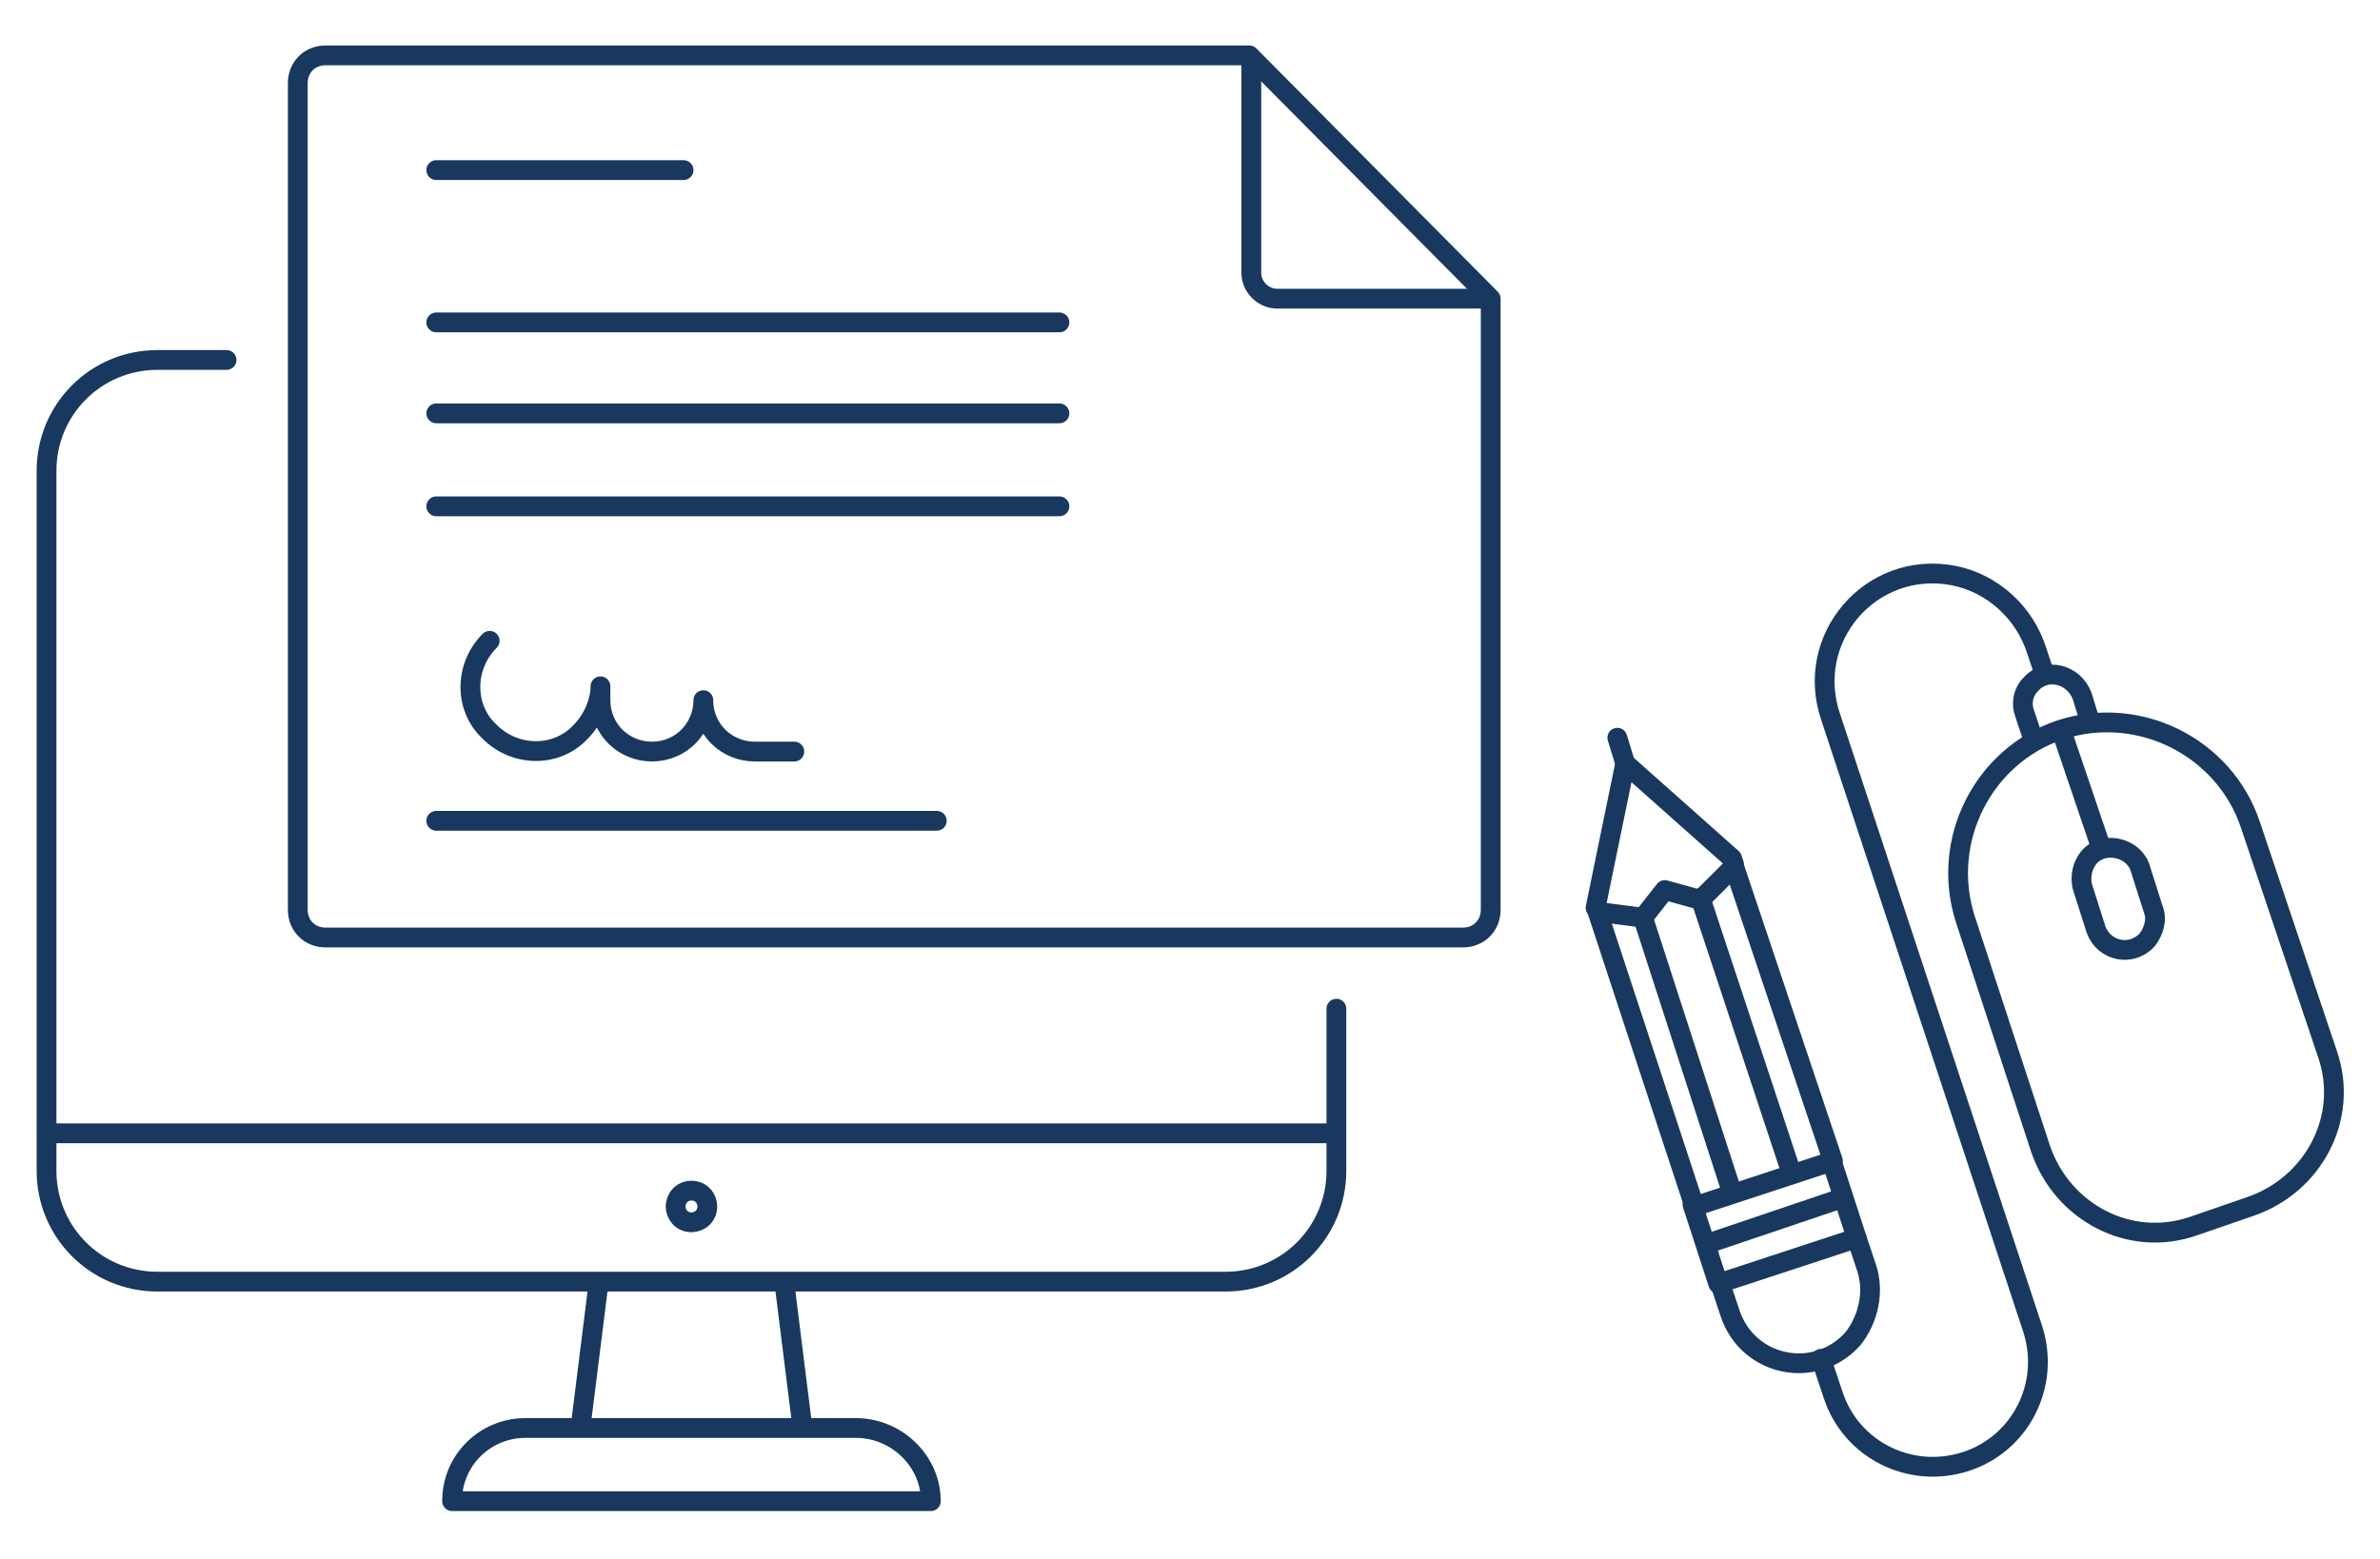
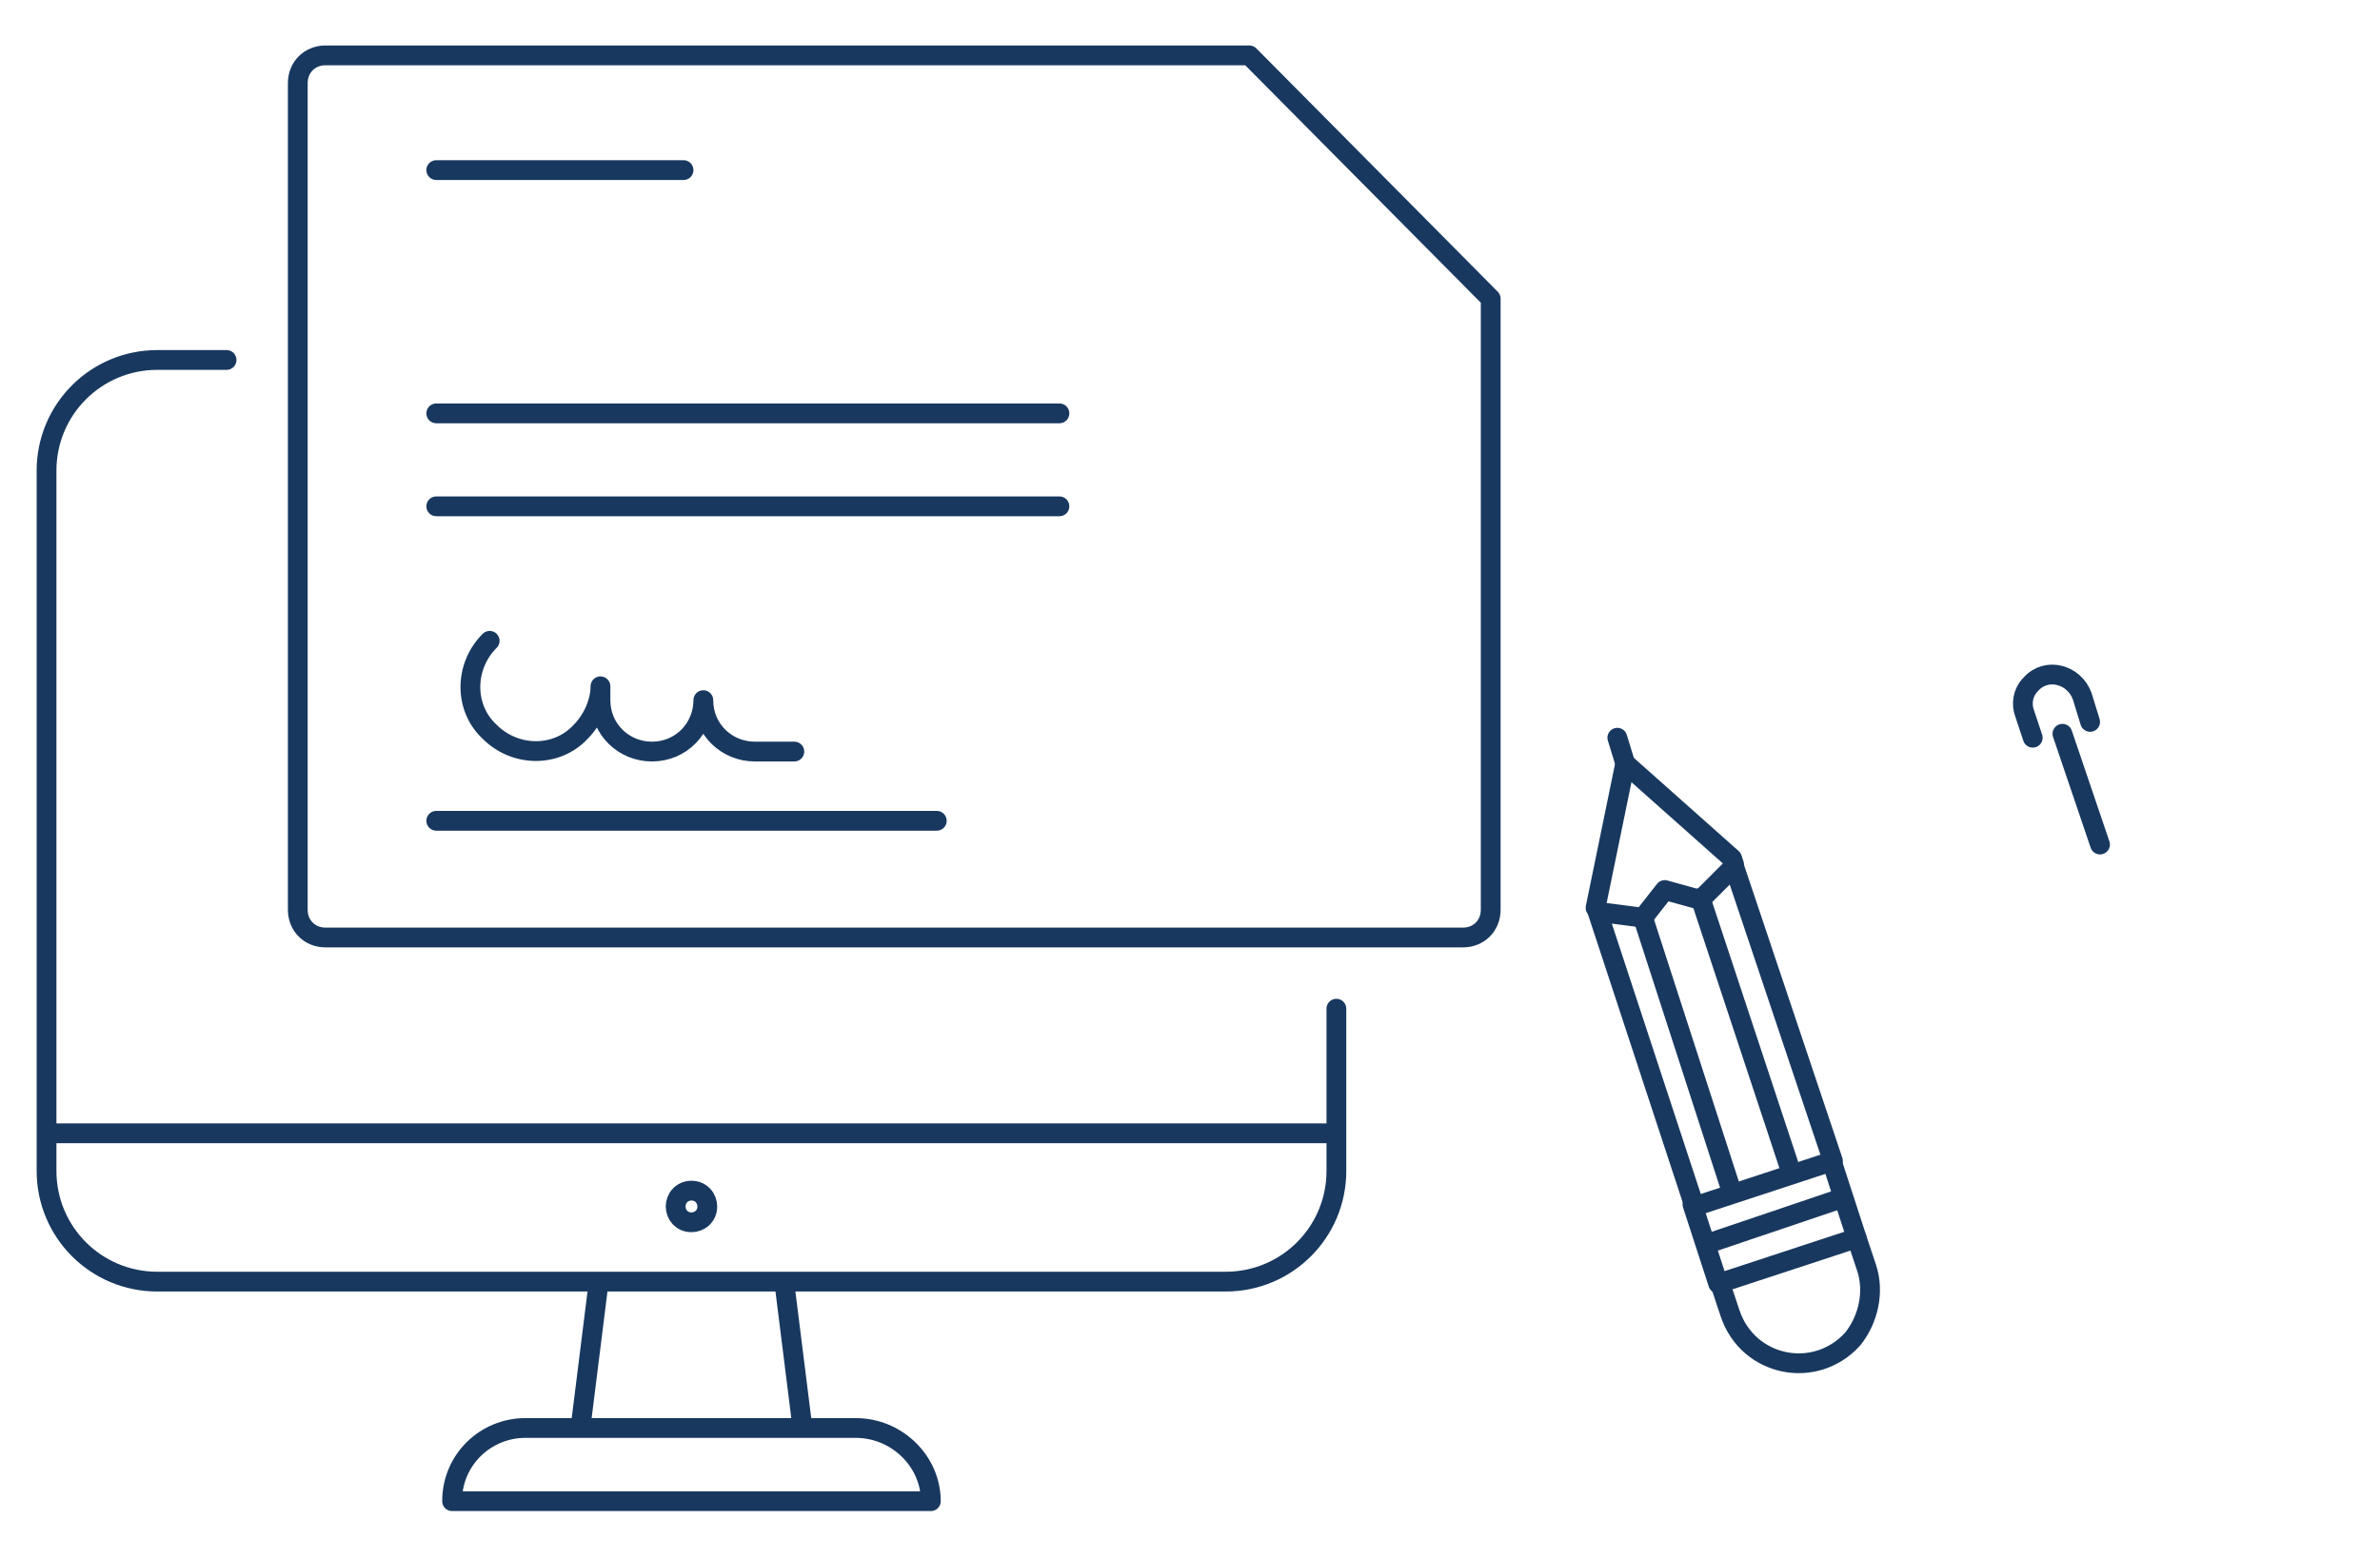
<svg xmlns="http://www.w3.org/2000/svg" version="1.1" id="Ebene_1" x="0px" y="0px" viewBox="0 0 120.2 78.8" style="enable-background:new 0 0 120.2 78.8;" xml:space="preserve" width="200" height="131">
  <style type="text/css">
	.st0{fill:none;stroke:#18385F;stroke-linecap:round;stroke-linejoin:round;}
</style>
  <g>
    <path class="st0" d="M11.4,18.2H7.9c-3.1,0-5.6,2.5-5.6,5.6c0,0,0,0,0,0v35.4c0,3.1,2.5,5.6,5.6,5.6c0,0,0,0,0,0h54   c3.1,0,5.6-2.5,5.6-5.6c0,0,0,0,0,0v0v-1.9H2.3" />
    <path class="st0" d="M29.3,72.1l0.9-7.2" />
    <path class="st0" d="M39.6,64.9l0.9,7.2" />
    <path class="st0" d="M47,75.9H22.8c0-2.1,1.7-3.7,3.7-3.7c0,0,0,0,0,0h16.7C45.3,72.2,47,73.9,47,75.9z" />
    <path class="st0" d="M34.1,61c0,0.4,0.3,0.8,0.8,0.8c0.4,0,0.8-0.3,0.8-0.8c0,0,0,0,0,0c0-0.4-0.3-0.8-0.8-0.8S34.1,60.6,34.1,61z" />
    <path class="st0" d="M67.5,57.2V51" />
    <path class="st0" d="M80.6,45.9l1.5-7.3l5.4,4.8l0.1,0.3" />
    <path class="st0" d="M81.7,37.3l0.4,1.3" />
    <path class="st0" d="M93.8,62.6l0.5,1.5c0.4,1.2,0.1,2.6-0.7,3.6c-1.9,2.1-5.3,1.4-6.2-1.3l-0.5-1.5" />
    <path class="st0" d="M92.5,58.6l1.3,4l-7,2.3l-1.3-4" />
    <path class="st0" d="M86.2,62.9l6.8-2.3" />
    <path class="st0" d="M87.5,60.3L83,46.4" />
    <path class="st0" d="M90.5,59.3l-4.6-13.9" />
    <path class="st0" d="M87.6,43.8l-1.7,1.7l-1.8-0.5L83,46.4l-2.3-0.3l4.9,14.9l7-2.3L87.6,43.8z" />
-     <path class="st0" d="M103.3,34.1l-0.4-1.2c-0.6-1.9-2.2-3.4-4.2-3.8c-4.2-0.8-7.6,3.2-6.2,7.2l10.2,30.9c0.9,2.8-0.6,5.8-3.4,6.7   l0,0c-2.8,0.9-5.8-0.6-6.7-3.4l-0.6-1.8" />
    <path class="st0" d="M102.7,37.3l-0.4-1.2c-0.2-0.5-0.1-1.1,0.3-1.5c0.8-0.9,2.2-0.5,2.6,0.6l0.4,1.3" />
-     <path class="st0" d="M117.6,53.3c1.1,3.2-0.7,6.6-3.9,7.7l-2.9,1c-3.2,1.1-6.6-0.7-7.7-3.9l-3.8-11.6c-1.3-4,0.9-8.3,4.8-9.6l0,0   c4-1.3,8.3,0.9,9.6,4.8L117.6,53.3z" />
-     <path class="st0" d="M105.2,44.8c-0.1-0.5,0-1,0.3-1.4c0.7-0.9,2.2-0.6,2.6,0.4l0.7,2.2c0.2,0.5,0,1.1-0.3,1.5   c-0.8,0.9-2.2,0.6-2.6-0.5L105.2,44.8z" />
    <path class="st0" d="M104.2,37.1l1.9,5.6" />
    <g>
-       <path class="st0" d="M75.2,15.1H64.5c-0.7,0-1.3-0.6-1.3-1.3V3" />
      <path class="st0" d="M73.9,47.4c0.8,0,1.4-0.6,1.4-1.4V15.1L63.1,2.8H16.4c-0.8,0-1.4,0.6-1.4,1.4V46c0,0.8,0.6,1.4,1.4,1.4H73.9z    " />
      <path class="st0" d="M24.7,32.4c-1.3,1.3-1.3,3.4,0,4.6c1.3,1.3,3.4,1.3,4.6,0c0.6-0.6,1-1.5,1-2.3v0.7c0,1.5,1.2,2.6,2.6,2.6    c1.5,0,2.6-1.2,2.6-2.6c0,0,0,0,0,0c0,1.5,1.2,2.6,2.6,2.6c0,0,0,0,0,0h2" />
      <path class="st0" d="M22,8.6h12.5" />
-       <path class="st0" d="M22,16.3h31.5" />
      <path class="st0" d="M53.5,20.9H22" />
      <path class="st0" d="M22,25.6h31.5" />
      <path class="st0" d="M47.3,41.5H22" />
    </g>
  </g>
</svg>